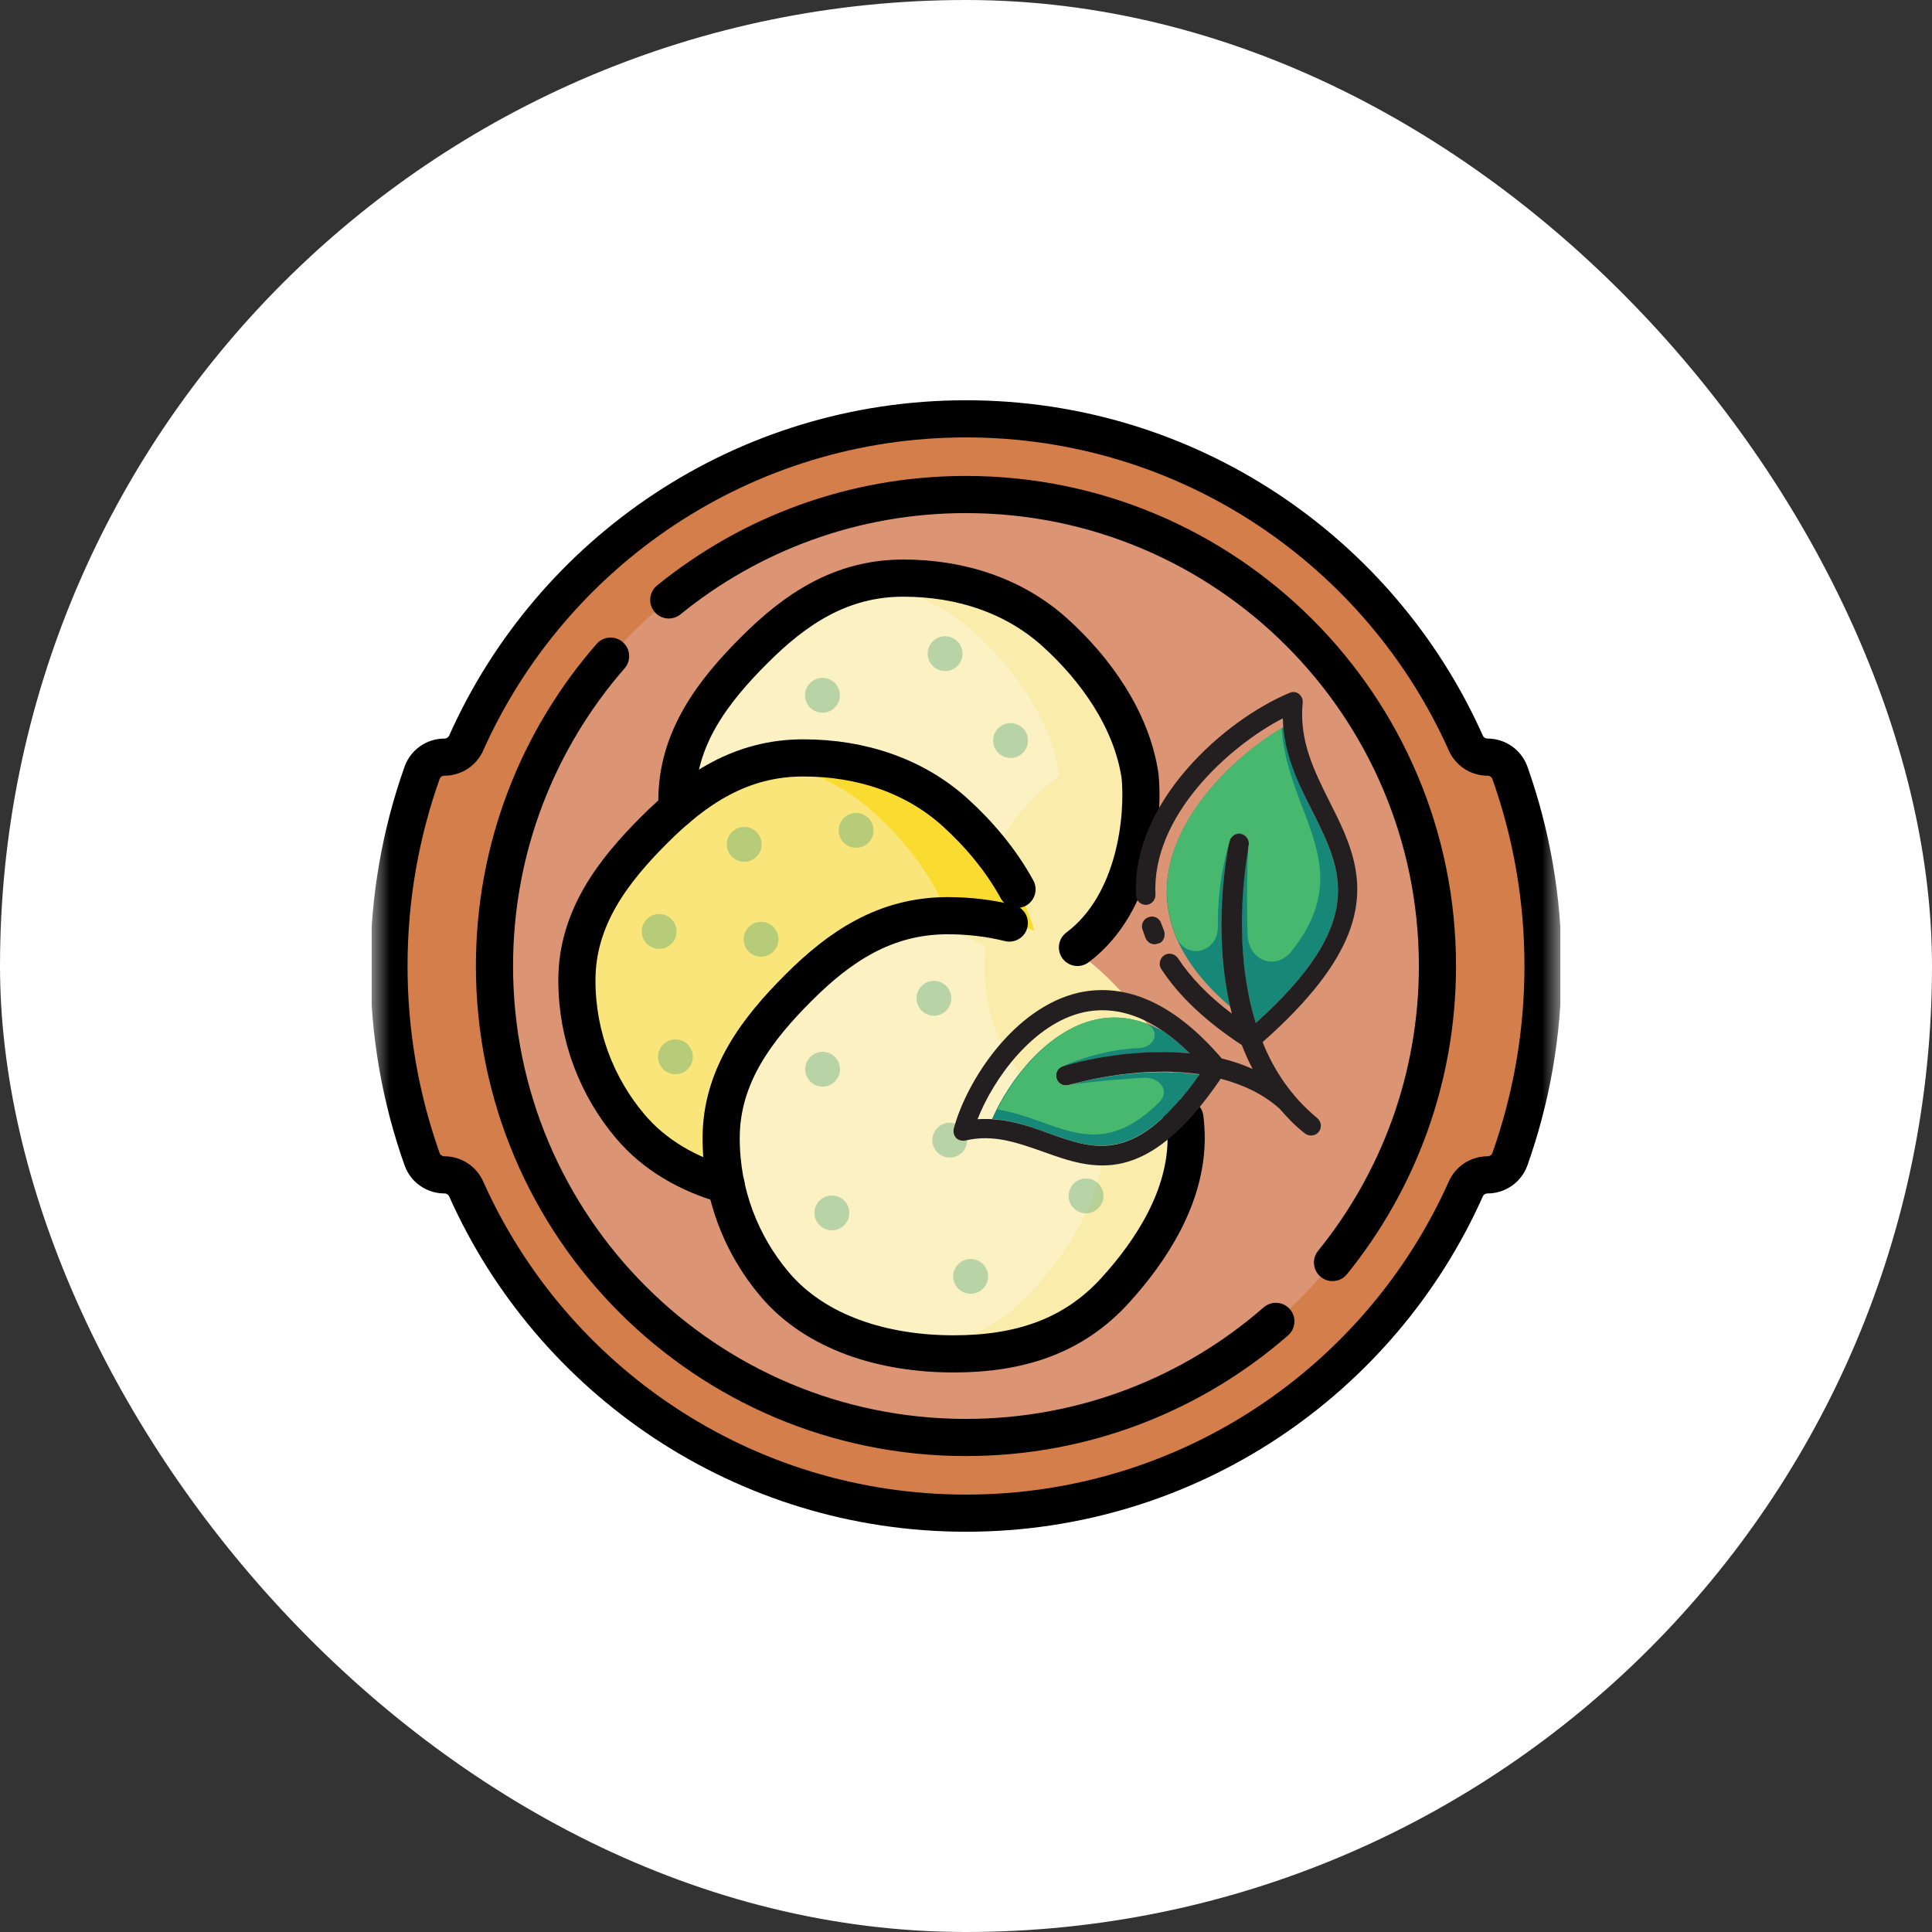
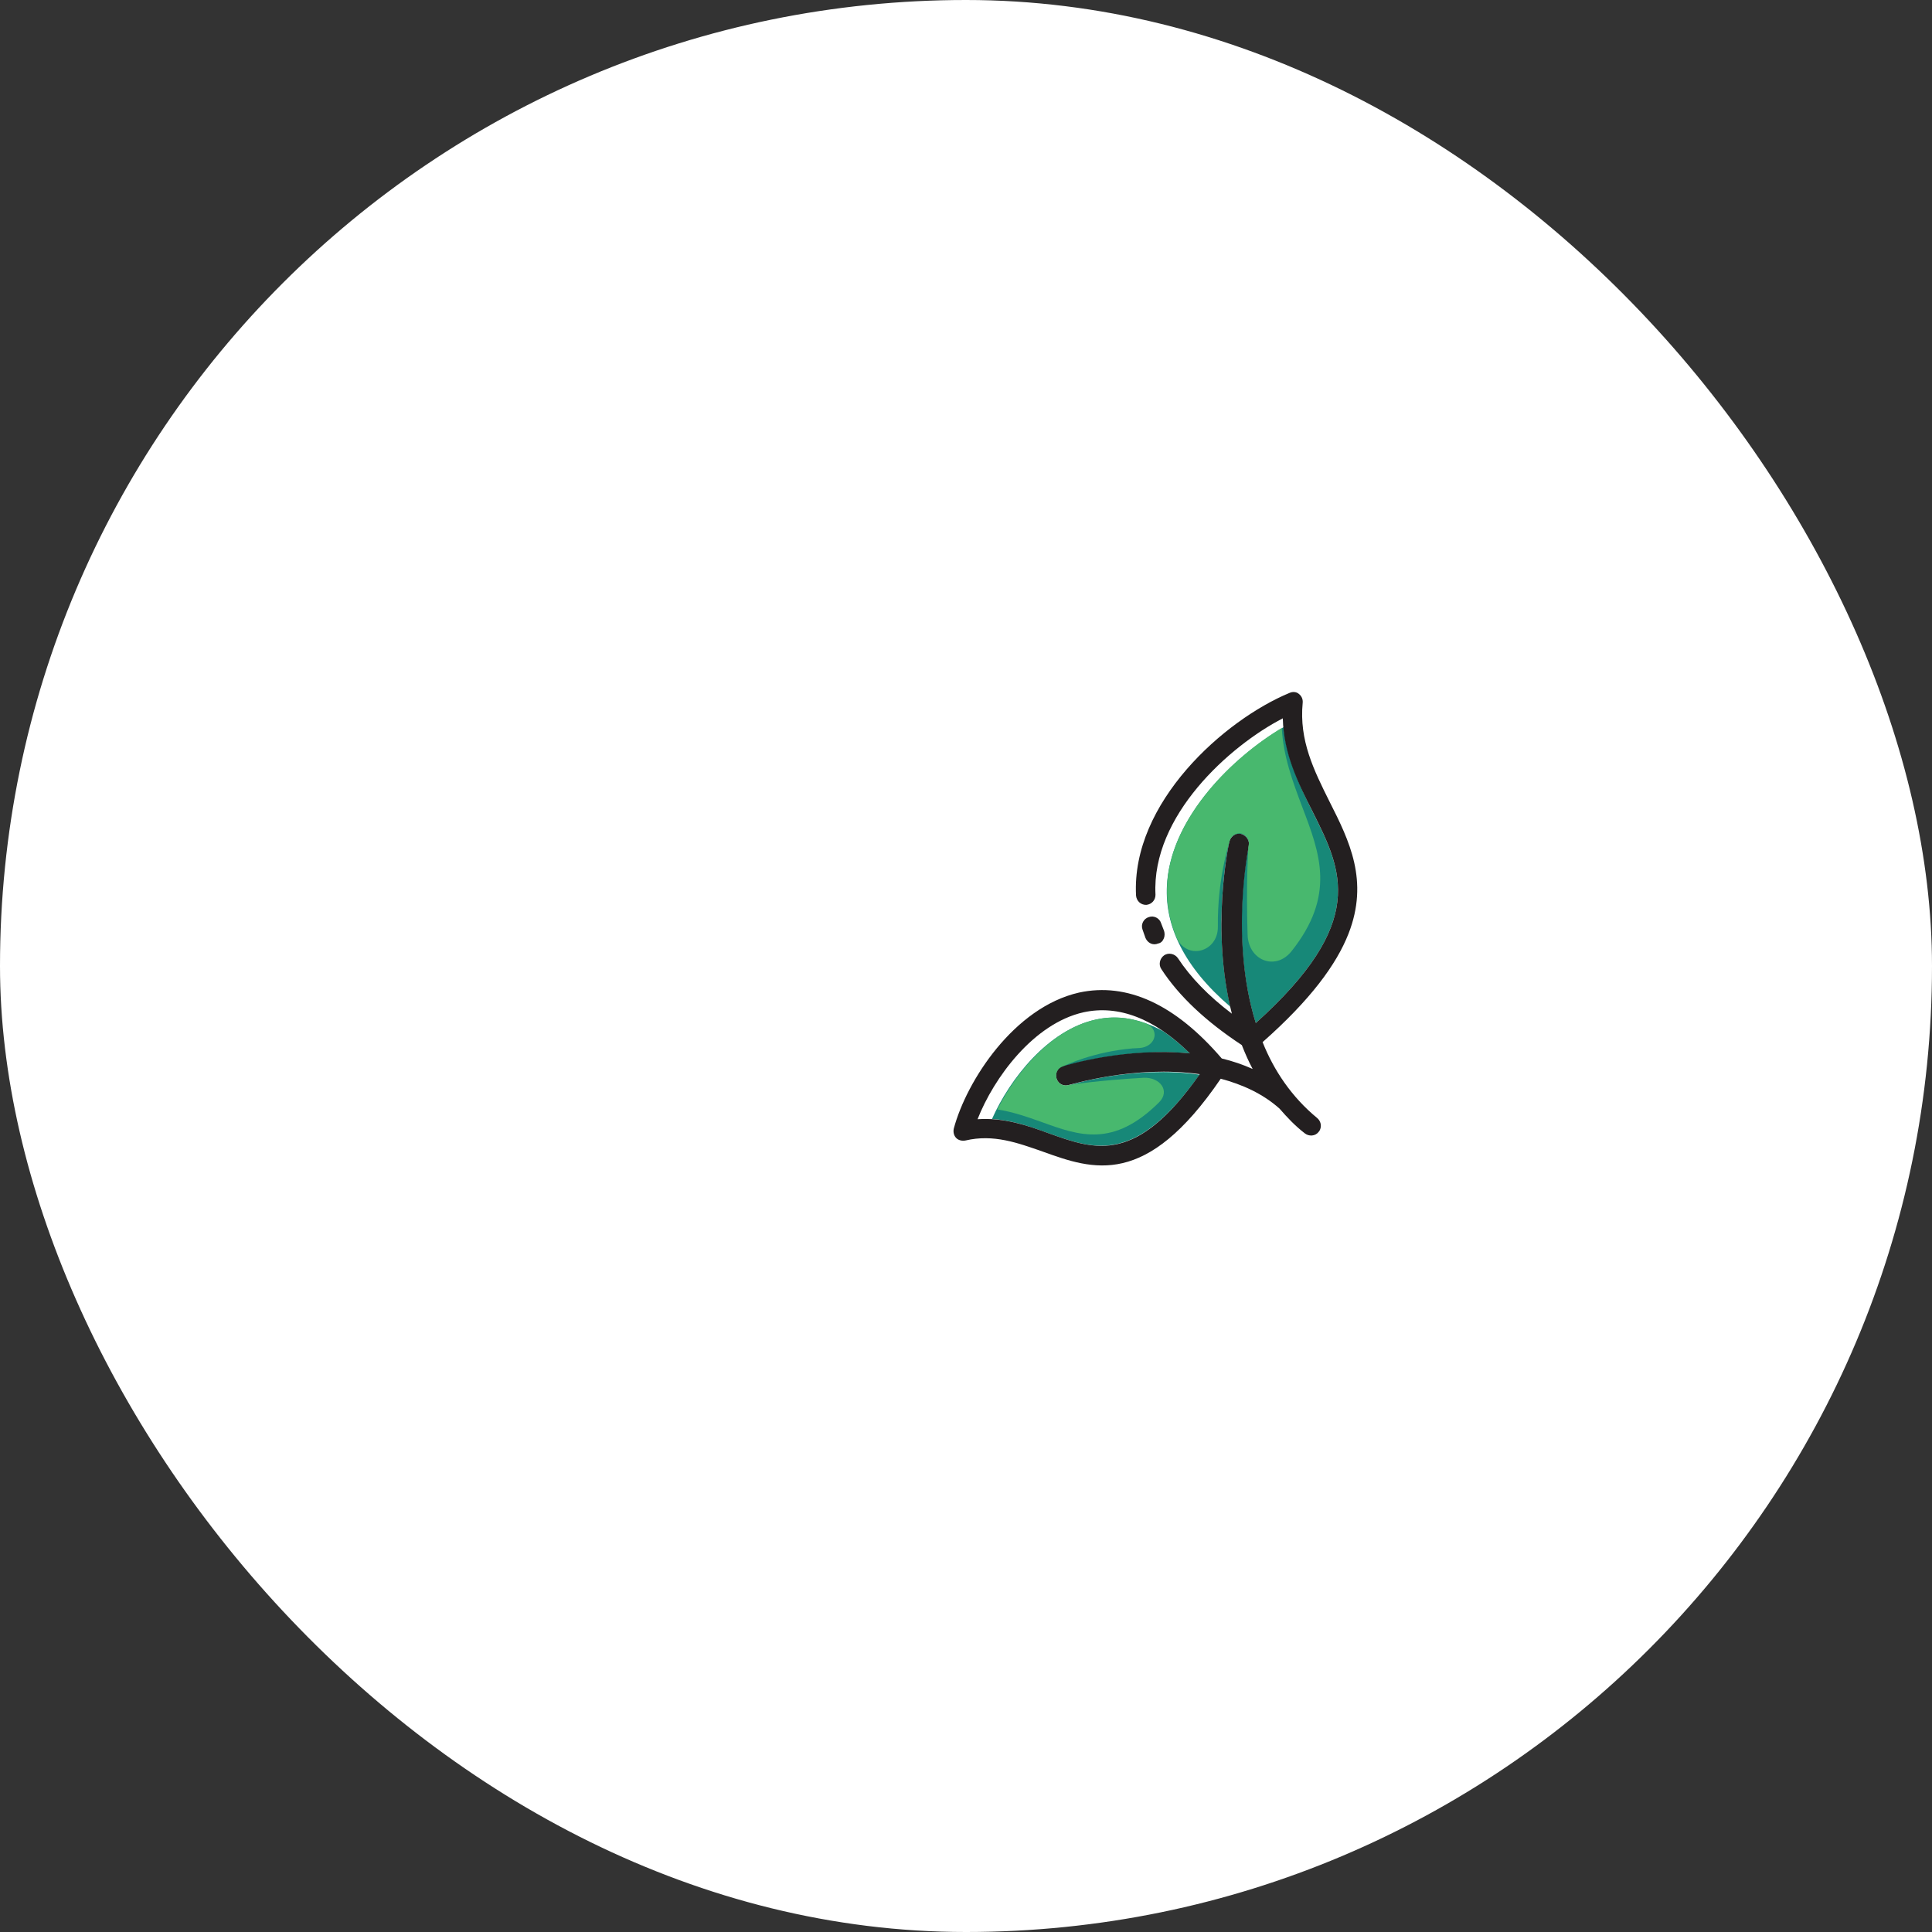
<svg xmlns="http://www.w3.org/2000/svg" fill="none" viewBox="0 0 52 52" height="52" width="52">
  <rect x="0" y="0" width="52" height="52" fill="#333333" stroke="none" />
  <rect fill="white" rx="26" height="52" width="52" />
  <g clip-path="url(#clip0_172_586)">
    <mask height="32" width="32" y="10" x="10" maskUnits="userSpaceOnUse" style="mask-type:luminance" id="mask0_172_586">
-       <path fill="white" d="M10 10H42V42H10V10Z" />
-     </mask>
+       </mask>
    <g mask="url(#mask0_172_586)">
      <path fill="#D37E4B" d="M40.036 20.378C39.784 20.378 39.555 20.229 39.452 19.998C37.155 14.856 31.996 11.273 26 11.273C20.004 11.273 14.845 14.856 12.548 19.998C12.445 20.229 12.216 20.378 11.964 20.378C11.694 20.378 11.451 20.547 11.361 20.8C10.784 22.426 10.469 24.176 10.469 26C10.469 27.824 10.784 29.574 11.361 31.2C11.451 31.454 11.694 31.622 11.964 31.622C12.216 31.622 12.445 31.771 12.548 32.002C14.845 37.144 20.004 40.727 26 40.727C31.996 40.727 37.155 37.144 39.452 32.002C39.555 31.771 39.784 31.622 40.036 31.622C40.306 31.622 40.548 31.454 40.639 31.2C41.216 29.574 41.531 27.824 41.531 26C41.531 24.176 41.216 22.426 40.639 20.8C40.548 20.547 40.306 20.378 40.036 20.378Z" />
-       <path fill="#DB9474" d="M38.689 26C38.689 33.009 33.008 38.69 25.999 38.69C18.99 38.69 13.309 33.009 13.309 26C13.309 18.991 18.99 13.31 25.999 13.31C33.008 13.31 38.689 18.991 38.689 26Z" />
      <path fill="#FBF1C2" d="M30.735 21.547C30.735 23.127 29.805 24.568 28.818 25.65C27.704 26.874 26.262 27.354 24.477 27.354C22.609 27.354 20.773 26.801 19.655 25.478C18.759 24.417 18.219 23.045 18.219 21.547C18.219 19.865 19.196 18.603 20.299 17.5C21.401 16.397 22.63 15.56 24.313 15.56C25.885 15.56 27.317 16.049 28.398 17.026C29.632 18.142 30.735 19.753 30.735 21.547Z" />
      <path fill="#FAECAA" d="M28.399 17.026C27.318 16.049 25.885 15.56 24.313 15.56C23.971 15.56 23.648 15.595 23.34 15.66C24.439 15.848 25.433 16.303 26.233 17.026C27.311 18.001 28.289 19.355 28.518 20.879C27.111 21.899 26.194 23.555 26.194 25.422C26.194 25.595 26.202 25.767 26.217 25.936C26.221 25.978 26.226 26.021 26.23 26.063C25.431 26.763 24.485 27.145 23.387 27.288C23.746 27.332 24.111 27.354 24.478 27.354C26.263 27.354 27.704 26.874 28.819 25.65C29.806 24.568 30.736 23.127 30.736 21.547C30.736 19.753 29.632 18.141 28.399 17.026Z" />
      <path fill="#F9E57A" d="M28.044 26.386C28.044 27.966 27.113 29.406 26.127 30.489C25.012 31.712 23.571 32.192 21.785 32.192C19.918 32.192 18.082 31.64 16.964 30.317C16.068 29.256 15.527 27.884 15.527 26.386C15.527 24.704 16.504 23.442 17.607 22.339C18.71 21.236 19.938 20.399 21.621 20.399C23.193 20.399 24.626 20.888 25.707 21.865C26.94 22.98 28.044 24.592 28.044 26.386Z" />
-       <path fill="#FADB2F" d="M25.706 21.865C24.625 20.888 23.192 20.399 21.62 20.399C21.274 20.399 20.947 20.435 20.637 20.501C21.732 20.69 22.721 21.144 23.518 21.865C24.752 22.98 25.855 24.592 25.855 26.386C25.855 27.966 24.925 29.406 23.938 30.489C23.059 31.454 21.977 31.956 20.683 32.125C21.046 32.17 21.414 32.192 21.784 32.192C23.57 32.192 25.011 31.713 26.126 30.489C27.112 29.406 28.043 27.966 28.043 26.386C28.043 24.592 26.939 22.98 25.706 21.865Z" />
      <path fill="#FBF1C2" d="M31.926 30.634C31.926 32.214 30.996 33.654 30.01 34.737C28.895 35.961 27.453 36.44 25.668 36.44C23.8 36.44 21.965 35.888 20.847 34.565C19.951 33.504 19.41 32.132 19.41 30.634C19.41 28.952 20.387 27.69 21.49 26.587C22.593 25.484 23.821 24.647 25.504 24.647C27.076 24.647 28.509 25.136 29.59 26.113C30.823 27.228 31.926 28.84 31.926 30.634Z" />
      <path fill="#FAECAA" d="M29.592 26.112C28.511 25.135 27.078 24.646 25.506 24.646C25.154 24.646 24.823 24.683 24.508 24.751C25.195 24.871 25.84 25.097 26.422 25.427C26.489 25.465 26.525 25.54 26.517 25.616C26.503 25.761 26.496 25.908 26.496 26.057C26.496 28.08 27.781 29.801 29.579 30.451C29.656 30.479 29.709 30.55 29.709 30.631V30.633C29.709 32.213 28.779 33.654 27.793 34.736C26.918 35.697 25.84 36.199 24.554 36.37C24.921 36.417 25.295 36.44 25.67 36.44C27.455 36.44 28.897 35.96 30.012 34.736C30.998 33.654 31.928 32.213 31.928 30.633C31.928 28.839 30.825 27.227 29.592 26.112Z" />
      <path fill-opacity="0.38" fill="#4BA477" d="M22.609 28.778C22.609 29.037 22.399 29.247 22.141 29.247C21.882 29.247 21.672 29.037 21.672 28.778C21.672 28.519 21.882 28.31 22.141 28.31C22.399 28.31 22.609 28.519 22.609 28.778Z" />
      <path fill-opacity="0.38" fill="#4BA477" d="M18.211 25.069C18.211 25.328 18.001 25.538 17.742 25.538C17.483 25.538 17.273 25.328 17.273 25.069C17.273 24.81 17.483 24.601 17.742 24.601C18.001 24.601 18.211 24.81 18.211 25.069Z" />
      <path fill-opacity="0.38" fill="#4BA477" d="M18.648 28.444C18.648 28.703 18.439 28.913 18.18 28.913C17.921 28.913 17.711 28.703 17.711 28.444C17.711 28.185 17.921 27.976 18.18 27.976C18.439 27.976 18.648 28.185 18.648 28.444Z" />
      <path fill-opacity="0.38" fill="#4BA477" d="M20.953 25.281C20.953 25.54 20.743 25.75 20.484 25.75C20.226 25.75 20.016 25.54 20.016 25.281C20.016 25.022 20.226 24.812 20.484 24.812C20.743 24.812 20.953 25.022 20.953 25.281Z" />
      <path fill-opacity="0.38" fill="#4BA477" d="M23.512 22.351C23.512 22.61 23.302 22.819 23.043 22.819C22.784 22.819 22.574 22.61 22.574 22.351C22.574 22.092 22.784 21.882 23.043 21.882C23.302 21.882 23.512 22.092 23.512 22.351Z" />
      <path fill-opacity="0.38" fill="#4BA477" d="M20.5 22.726C20.5 22.985 20.29 23.194 20.031 23.194C19.772 23.194 19.562 22.985 19.562 22.726C19.562 22.467 19.772 22.257 20.031 22.257C20.29 22.257 20.5 22.467 20.5 22.726Z" />
      <path fill-opacity="0.38" fill="#4BA477" d="M25.906 17.594C25.906 17.853 25.696 18.062 25.438 18.062C25.179 18.062 24.969 17.853 24.969 17.594C24.969 17.335 25.179 17.125 25.438 17.125C25.696 17.125 25.906 17.335 25.906 17.594Z" />
      <path fill-opacity="0.38" fill="#4BA477" d="M27.668 19.932C27.668 20.191 27.458 20.4 27.199 20.4C26.94 20.4 26.73 20.191 26.73 19.932C26.73 19.673 26.94 19.463 27.199 19.463C27.458 19.463 27.668 19.673 27.668 19.932Z" />
      <path fill-opacity="0.38" fill="#4BA477" d="M22.605 18.714C22.605 18.973 22.396 19.183 22.137 19.183C21.878 19.183 21.668 18.973 21.668 18.714C21.668 18.455 21.878 18.245 22.137 18.245C22.396 18.245 22.605 18.455 22.605 18.714Z" />
      <path fill-opacity="0.38" fill="#4BA477" d="M22.859 32.645C22.859 32.904 22.649 33.114 22.391 33.114C22.132 33.114 21.922 32.904 21.922 32.645C21.922 32.387 22.132 32.177 22.391 32.177C22.649 32.177 22.859 32.387 22.859 32.645Z" />
      <path fill-opacity="0.38" fill="#4BA477" d="M26.031 30.688C26.031 30.946 25.821 31.156 25.562 31.156C25.304 31.156 25.094 30.946 25.094 30.688C25.094 30.429 25.304 30.219 25.562 30.219C25.821 30.219 26.031 30.429 26.031 30.688Z" />
-       <path fill-opacity="0.38" fill="#4BA477" d="M29.699 32.188C29.699 32.446 29.489 32.656 29.23 32.656C28.972 32.656 28.762 32.446 28.762 32.188C28.762 31.929 28.972 31.719 29.23 31.719C29.489 31.719 29.699 31.929 29.699 32.188Z" />
      <path fill-opacity="0.38" fill="#4BA477" d="M25.605 26.87C25.605 27.129 25.396 27.339 25.137 27.339C24.878 27.339 24.668 27.129 24.668 26.87C24.668 26.611 24.878 26.401 25.137 26.401C25.396 26.401 25.605 26.611 25.605 26.87Z" />
      <path fill-opacity="0.38" fill="#4BA477" d="M26.594 34.355C26.594 34.613 26.384 34.823 26.125 34.823C25.866 34.823 25.656 34.613 25.656 34.355C25.656 34.096 25.866 33.886 26.125 33.886C26.384 33.886 26.594 34.096 26.594 34.355Z" />
      <path stroke-linejoin="round" stroke-linecap="round" stroke-miterlimit="10" stroke="black" d="M40.036 20.378C39.784 20.378 39.555 20.229 39.452 19.998C37.155 14.856 31.996 11.273 26 11.273C20.004 11.273 14.845 14.856 12.548 19.998C12.445 20.229 12.216 20.378 11.964 20.378C11.694 20.378 11.451 20.547 11.361 20.8C10.784 22.426 10.469 24.176 10.469 26C10.469 27.824 10.784 29.574 11.361 31.2C11.451 31.454 11.694 31.622 11.964 31.622C12.216 31.622 12.445 31.771 12.548 32.002C14.845 37.144 20.004 40.727 26 40.727C31.996 40.727 37.155 37.144 39.452 32.002C39.555 31.771 39.784 31.622 40.036 31.622C40.306 31.622 40.548 31.454 40.639 31.2C41.216 29.574 41.531 27.824 41.531 26C41.531 24.176 41.216 22.426 40.639 20.8C40.548 20.547 40.306 20.378 40.036 20.378Z" />
-       <path stroke-linejoin="round" stroke-linecap="round" stroke-miterlimit="10" stroke="black" d="M34.34 35.565C32.109 37.511 29.192 38.69 25.999 38.69C18.99 38.69 13.309 33.009 13.309 26C13.309 22.808 14.488 19.89 16.434 17.66" />
+       <path stroke-linejoin="round" stroke-linecap="round" stroke-miterlimit="10" stroke="black" d="M34.34 35.565C18.99 38.69 13.309 33.009 13.309 26C13.309 22.808 14.488 19.89 16.434 17.66" />
      <path stroke-linejoin="round" stroke-linecap="round" stroke-miterlimit="10" stroke="black" d="M18 16.147C20.183 14.373 22.966 13.31 25.998 13.31C33.007 13.31 38.689 18.991 38.689 26C38.689 29.024 37.631 31.801 35.865 33.981" />
      <path stroke-linejoin="round" stroke-linecap="round" stroke-miterlimit="10" stroke="black" d="M18.224 21.767C18.221 21.694 18.219 21.621 18.219 21.548C18.219 19.865 19.196 18.603 20.299 17.5C21.401 16.397 22.63 15.56 24.313 15.56C25.885 15.56 27.317 16.049 28.398 17.026C29.478 18.003 30.458 19.359 30.685 20.886C30.79 21.924 30.6 24.3 29 25.5" />
      <path stroke-linejoin="round" stroke-linecap="round" stroke-miterlimit="10" stroke="black" d="M27.373 23.937C26.94 23.144 26.341 22.439 25.707 21.865C24.626 20.888 23.193 20.399 21.621 20.399C19.938 20.399 18.71 21.236 17.607 22.339C16.504 23.442 15.527 24.704 15.527 26.387C15.527 27.884 16.068 29.256 16.964 30.317C17.622 31.096 18.529 31.607 19.544 31.896" />
      <path stroke-linejoin="round" stroke-linecap="round" stroke-miterlimit="10" stroke="black" d="M27.166 24.844C26.638 24.712 26.08 24.646 25.504 24.646C23.821 24.646 22.593 25.483 21.49 26.586C20.387 27.689 19.41 28.951 19.41 30.634C19.41 32.131 19.951 33.503 20.847 34.564C21.965 35.887 23.8 36.44 25.668 36.44C27.453 36.44 28.895 35.96 30.01 34.736C30.996 33.654 31.926 32.213 31.926 30.633C31.926 30.45 31.914 30.27 31.893 30.092C31.862 30.092 31.832 30.094 31.801 30.094" />
    </g>
    <g clip-path="url(#clip1_172_586)">
      <path fill="#178878" d="M34.548 19.571C33.195 20.368 31.574 21.959 31.417 23.709C31.305 24.906 31.886 26.046 33.115 27.097C32.605 24.901 33.063 22.784 33.087 22.65C33.115 22.505 33.262 22.42 33.408 22.448C33.554 22.477 33.639 22.624 33.61 22.77C33.596 22.807 33.084 25.245 33.799 27.536C36.815 24.822 36.129 23.441 35.327 21.844C34.977 21.137 34.631 20.417 34.548 19.571Z" />
      <path fill="#178878" d="M29.486 27.444C28.205 27.728 27.179 29.038 26.699 30.119C27.257 30.152 27.756 30.333 28.231 30.505C29.483 30.952 30.573 31.335 32.286 28.925C30.533 28.667 28.786 29.196 28.764 29.216C28.619 29.259 28.475 29.188 28.432 29.043C28.389 28.898 28.46 28.754 28.605 28.711C28.703 28.678 30.305 28.193 32.026 28.353C31.79 28.118 31.551 27.925 31.316 27.761C30.694 27.418 30.082 27.307 29.486 27.444Z" />
      <path fill="#231F20" d="M34.709 18.649C32.956 19.375 30.445 21.601 30.577 24.106C30.591 24.254 30.707 24.357 30.851 24.355C30.998 24.342 31.101 24.225 31.1 24.082C30.99 21.957 33.097 20.072 34.527 19.334C34.549 20.298 34.942 21.079 35.328 21.843C36.129 23.44 36.815 24.821 33.8 27.535C33.092 25.261 33.609 22.811 33.611 22.769C33.639 22.623 33.55 22.488 33.409 22.447C33.268 22.406 33.128 22.508 33.087 22.649C33.059 22.795 32.582 25.033 33.156 27.283C32.529 26.809 32.042 26.305 31.702 25.787C31.62 25.669 31.45 25.631 31.332 25.713C31.214 25.796 31.176 25.966 31.258 26.084C31.73 26.81 32.46 27.495 33.424 28.129C33.51 28.348 33.608 28.572 33.715 28.771C33.448 28.652 33.171 28.558 32.884 28.489C31.63 27.028 30.336 26.436 29.043 26.715C27.29 27.113 26.015 29.095 25.672 30.373C25.651 30.464 25.671 30.558 25.731 30.624C25.791 30.69 25.894 30.716 25.988 30.696C26.741 30.52 27.389 30.759 28.067 30.996C29.429 31.486 30.846 31.984 32.856 29.034C33.425 29.185 33.984 29.432 34.438 29.838C34.645 30.076 34.856 30.301 35.119 30.504C35.228 30.59 35.401 30.586 35.491 30.464C35.513 30.444 35.523 30.42 35.533 30.395C35.572 30.296 35.548 30.173 35.452 30.092C34.762 29.523 34.285 28.808 33.983 28.049C35.27 26.912 35.97 25.96 36.295 25.131C36.851 23.709 36.318 22.63 35.787 21.581C35.364 20.731 34.963 19.932 35.062 18.915C35.071 18.819 35.033 18.733 34.956 18.674C34.892 18.62 34.795 18.611 34.709 18.649ZM28.243 30.509C27.645 30.289 27.029 30.076 26.311 30.124C26.747 29.011 27.819 27.547 29.163 27.246C30.099 27.042 31.068 27.407 32.025 28.352C30.31 28.18 28.708 28.666 28.609 28.698C28.464 28.741 28.389 28.897 28.437 29.03C28.48 29.175 28.636 29.251 28.768 29.203C28.798 29.2 30.55 28.659 32.291 28.912C30.585 31.34 29.494 30.956 28.243 30.509Z" />
      <path fill="#231F20" d="M31.326 25.254C31.351 25.192 31.35 25.121 31.332 25.057C31.302 24.988 31.284 24.924 31.254 24.855C31.211 24.71 31.055 24.635 30.922 24.683C30.777 24.726 30.702 24.882 30.75 25.015C30.775 25.096 30.805 25.165 30.831 25.246C30.891 25.383 31.034 25.454 31.172 25.394C31.248 25.381 31.297 25.328 31.326 25.254Z" />
      <path fill="#48B86E" d="M33.606 22.752C33.596 22.777 33.535 23.808 33.579 25.152C33.594 25.843 34.319 26.14 34.754 25.612C35.959 24.101 35.529 22.977 35.05 21.72C34.799 21.051 34.54 20.365 34.499 19.593C33.159 20.395 31.572 21.971 31.42 23.708C31.377 24.219 31.453 24.719 31.658 25.213C31.92 25.858 32.789 25.641 32.779 24.939C32.764 23.664 33.073 22.729 33.094 22.638C33.123 22.492 33.27 22.407 33.416 22.435C33.544 22.471 33.646 22.611 33.606 22.752Z" />
      <path fill="#48B86E" d="M29.487 27.444C28.317 27.7 27.354 28.849 26.844 29.861C27.261 29.925 27.649 30.062 28.038 30.2C29.049 30.567 29.962 30.896 31.198 29.668C31.504 29.36 31.22 28.992 30.786 29.008C29.635 29.071 28.787 29.196 28.77 29.203C28.625 29.246 28.481 29.176 28.438 29.03C28.395 28.885 28.466 28.742 28.611 28.699C28.68 28.669 29.434 28.308 30.482 28.218C30.541 28.213 30.612 28.213 30.671 28.207C31.081 28.182 31.238 27.744 30.869 27.557C30.844 27.547 30.819 27.538 30.807 27.533C30.357 27.371 29.925 27.345 29.487 27.444Z" />
    </g>
  </g>
  <defs>
    <clipPath id="clip0_172_586">
      <rect transform="translate(10 10)" fill="white" height="32" width="32" />
    </clipPath>
    <clipPath id="clip1_172_586">
      <rect transform="translate(21.488 30.318) rotate(-68.63)" fill="white" height="17" width="17" />
    </clipPath>
  </defs>
</svg>